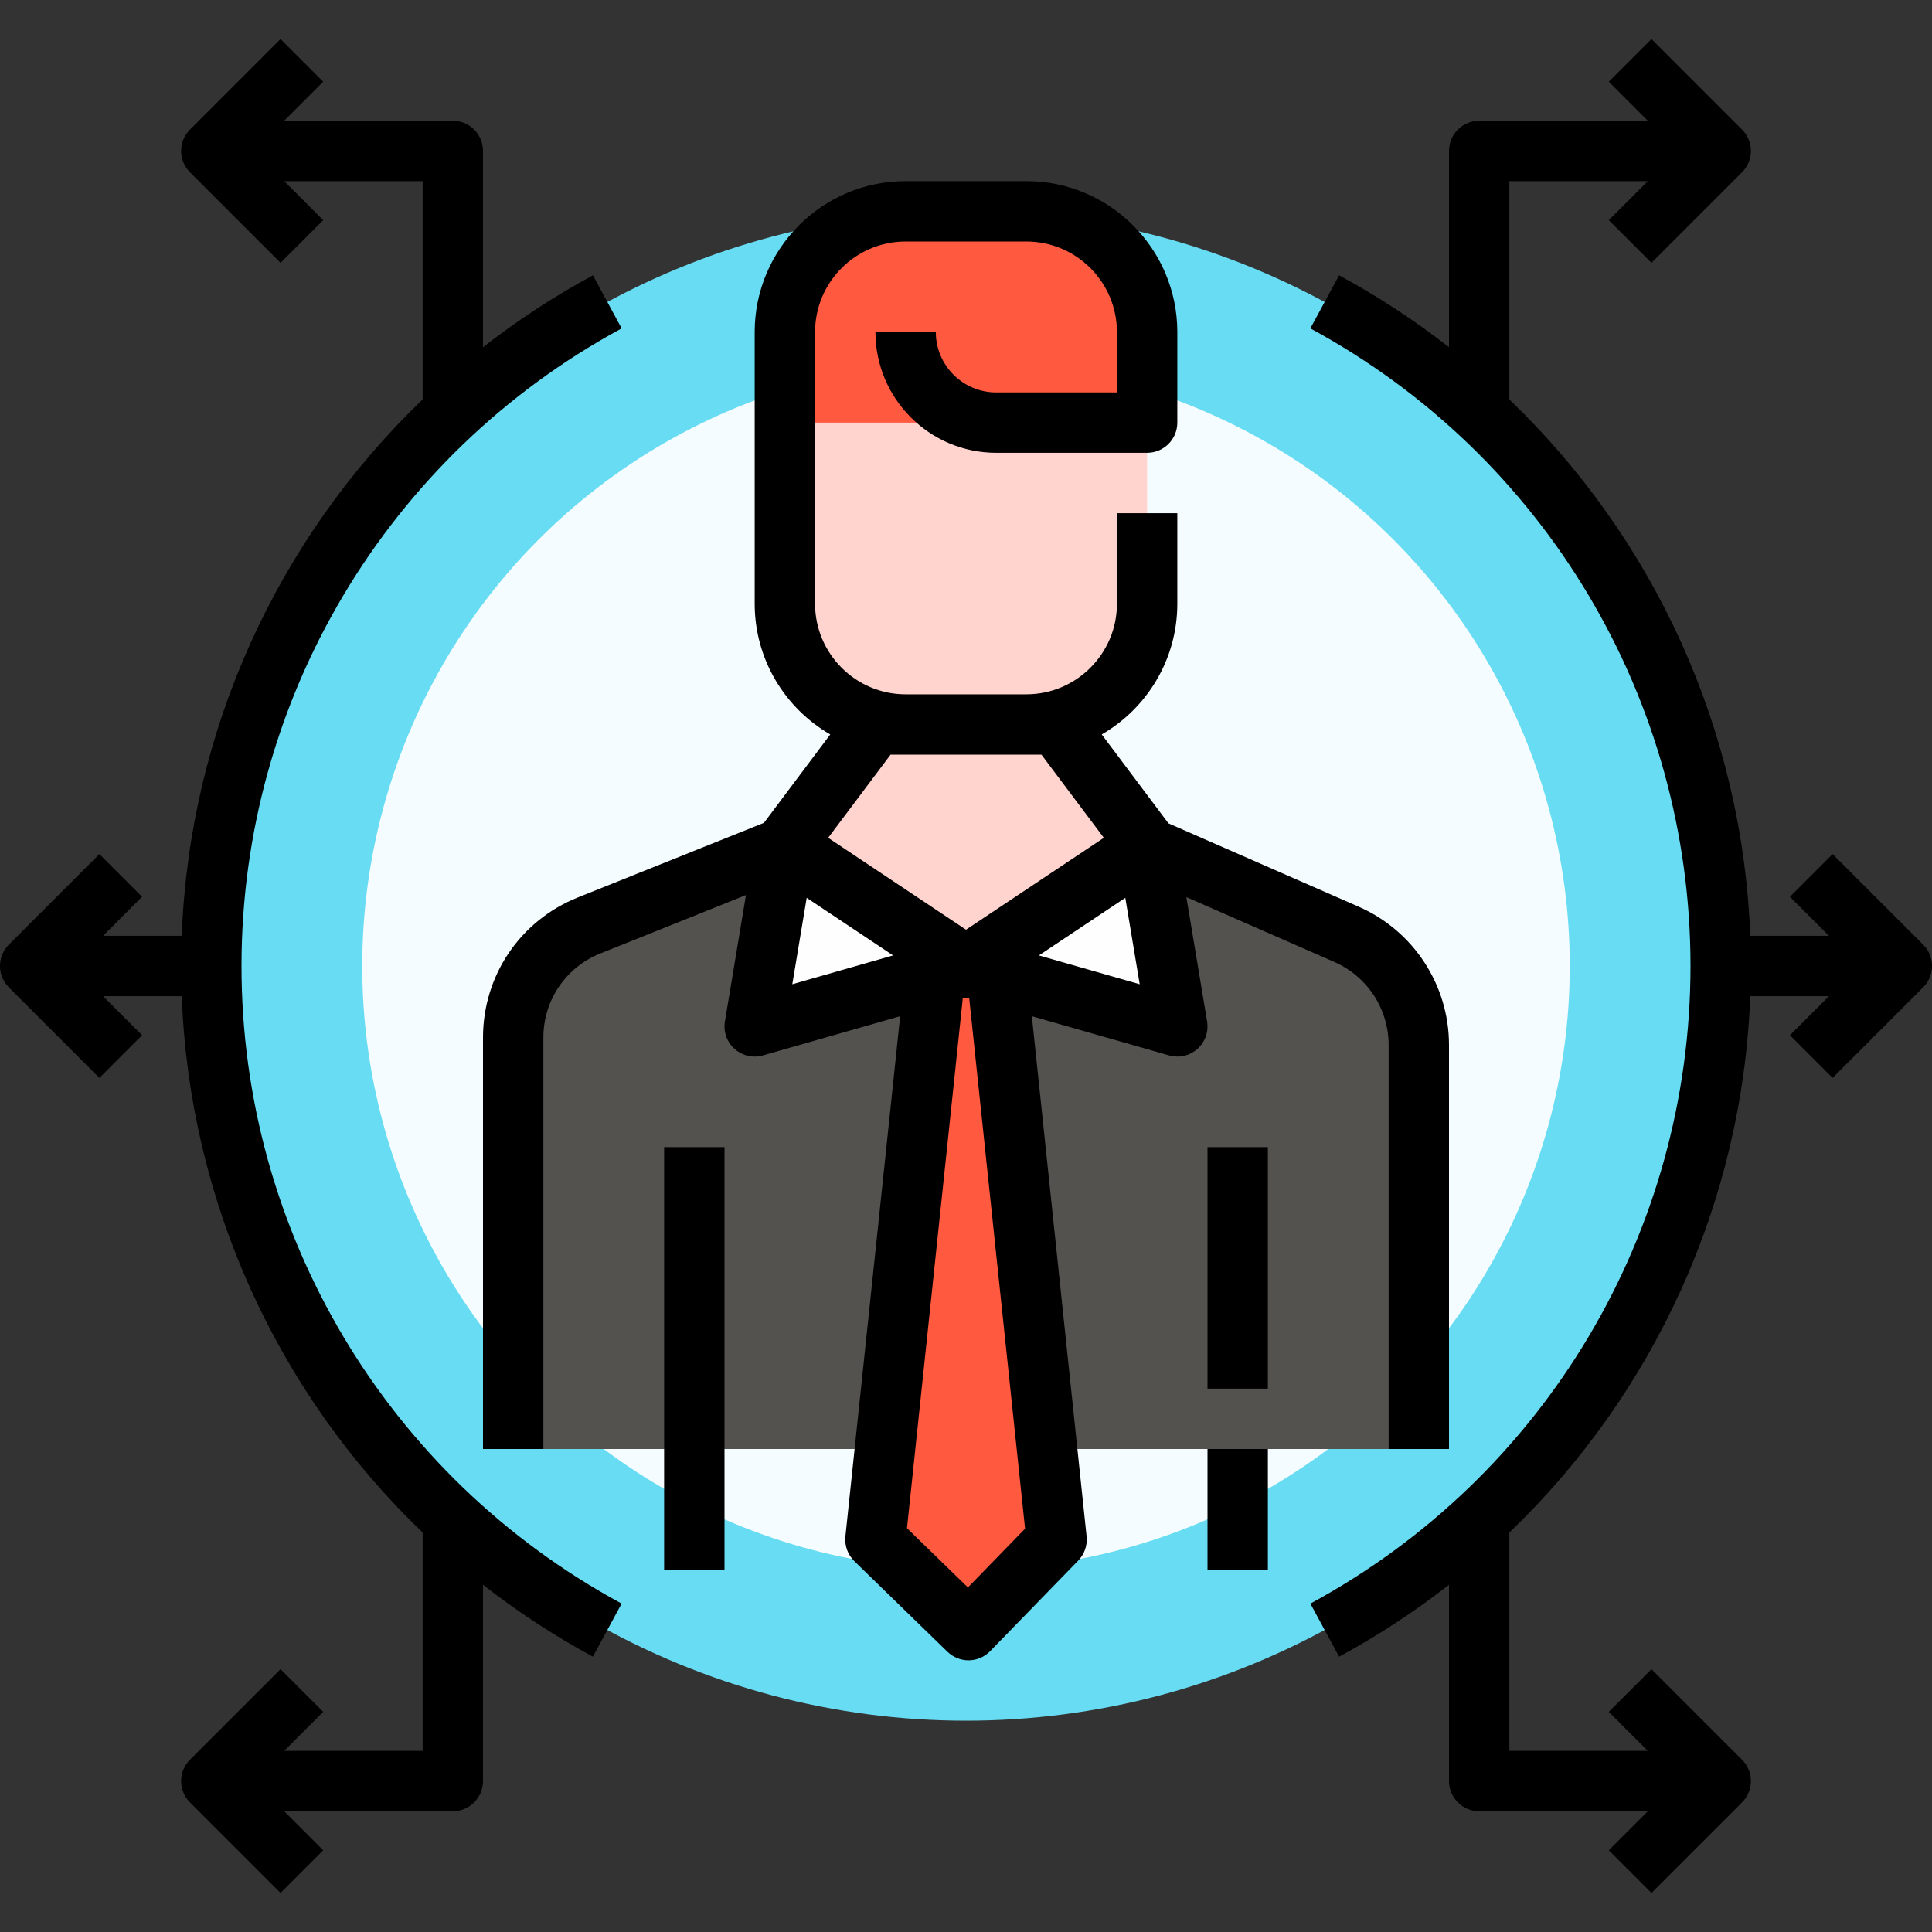
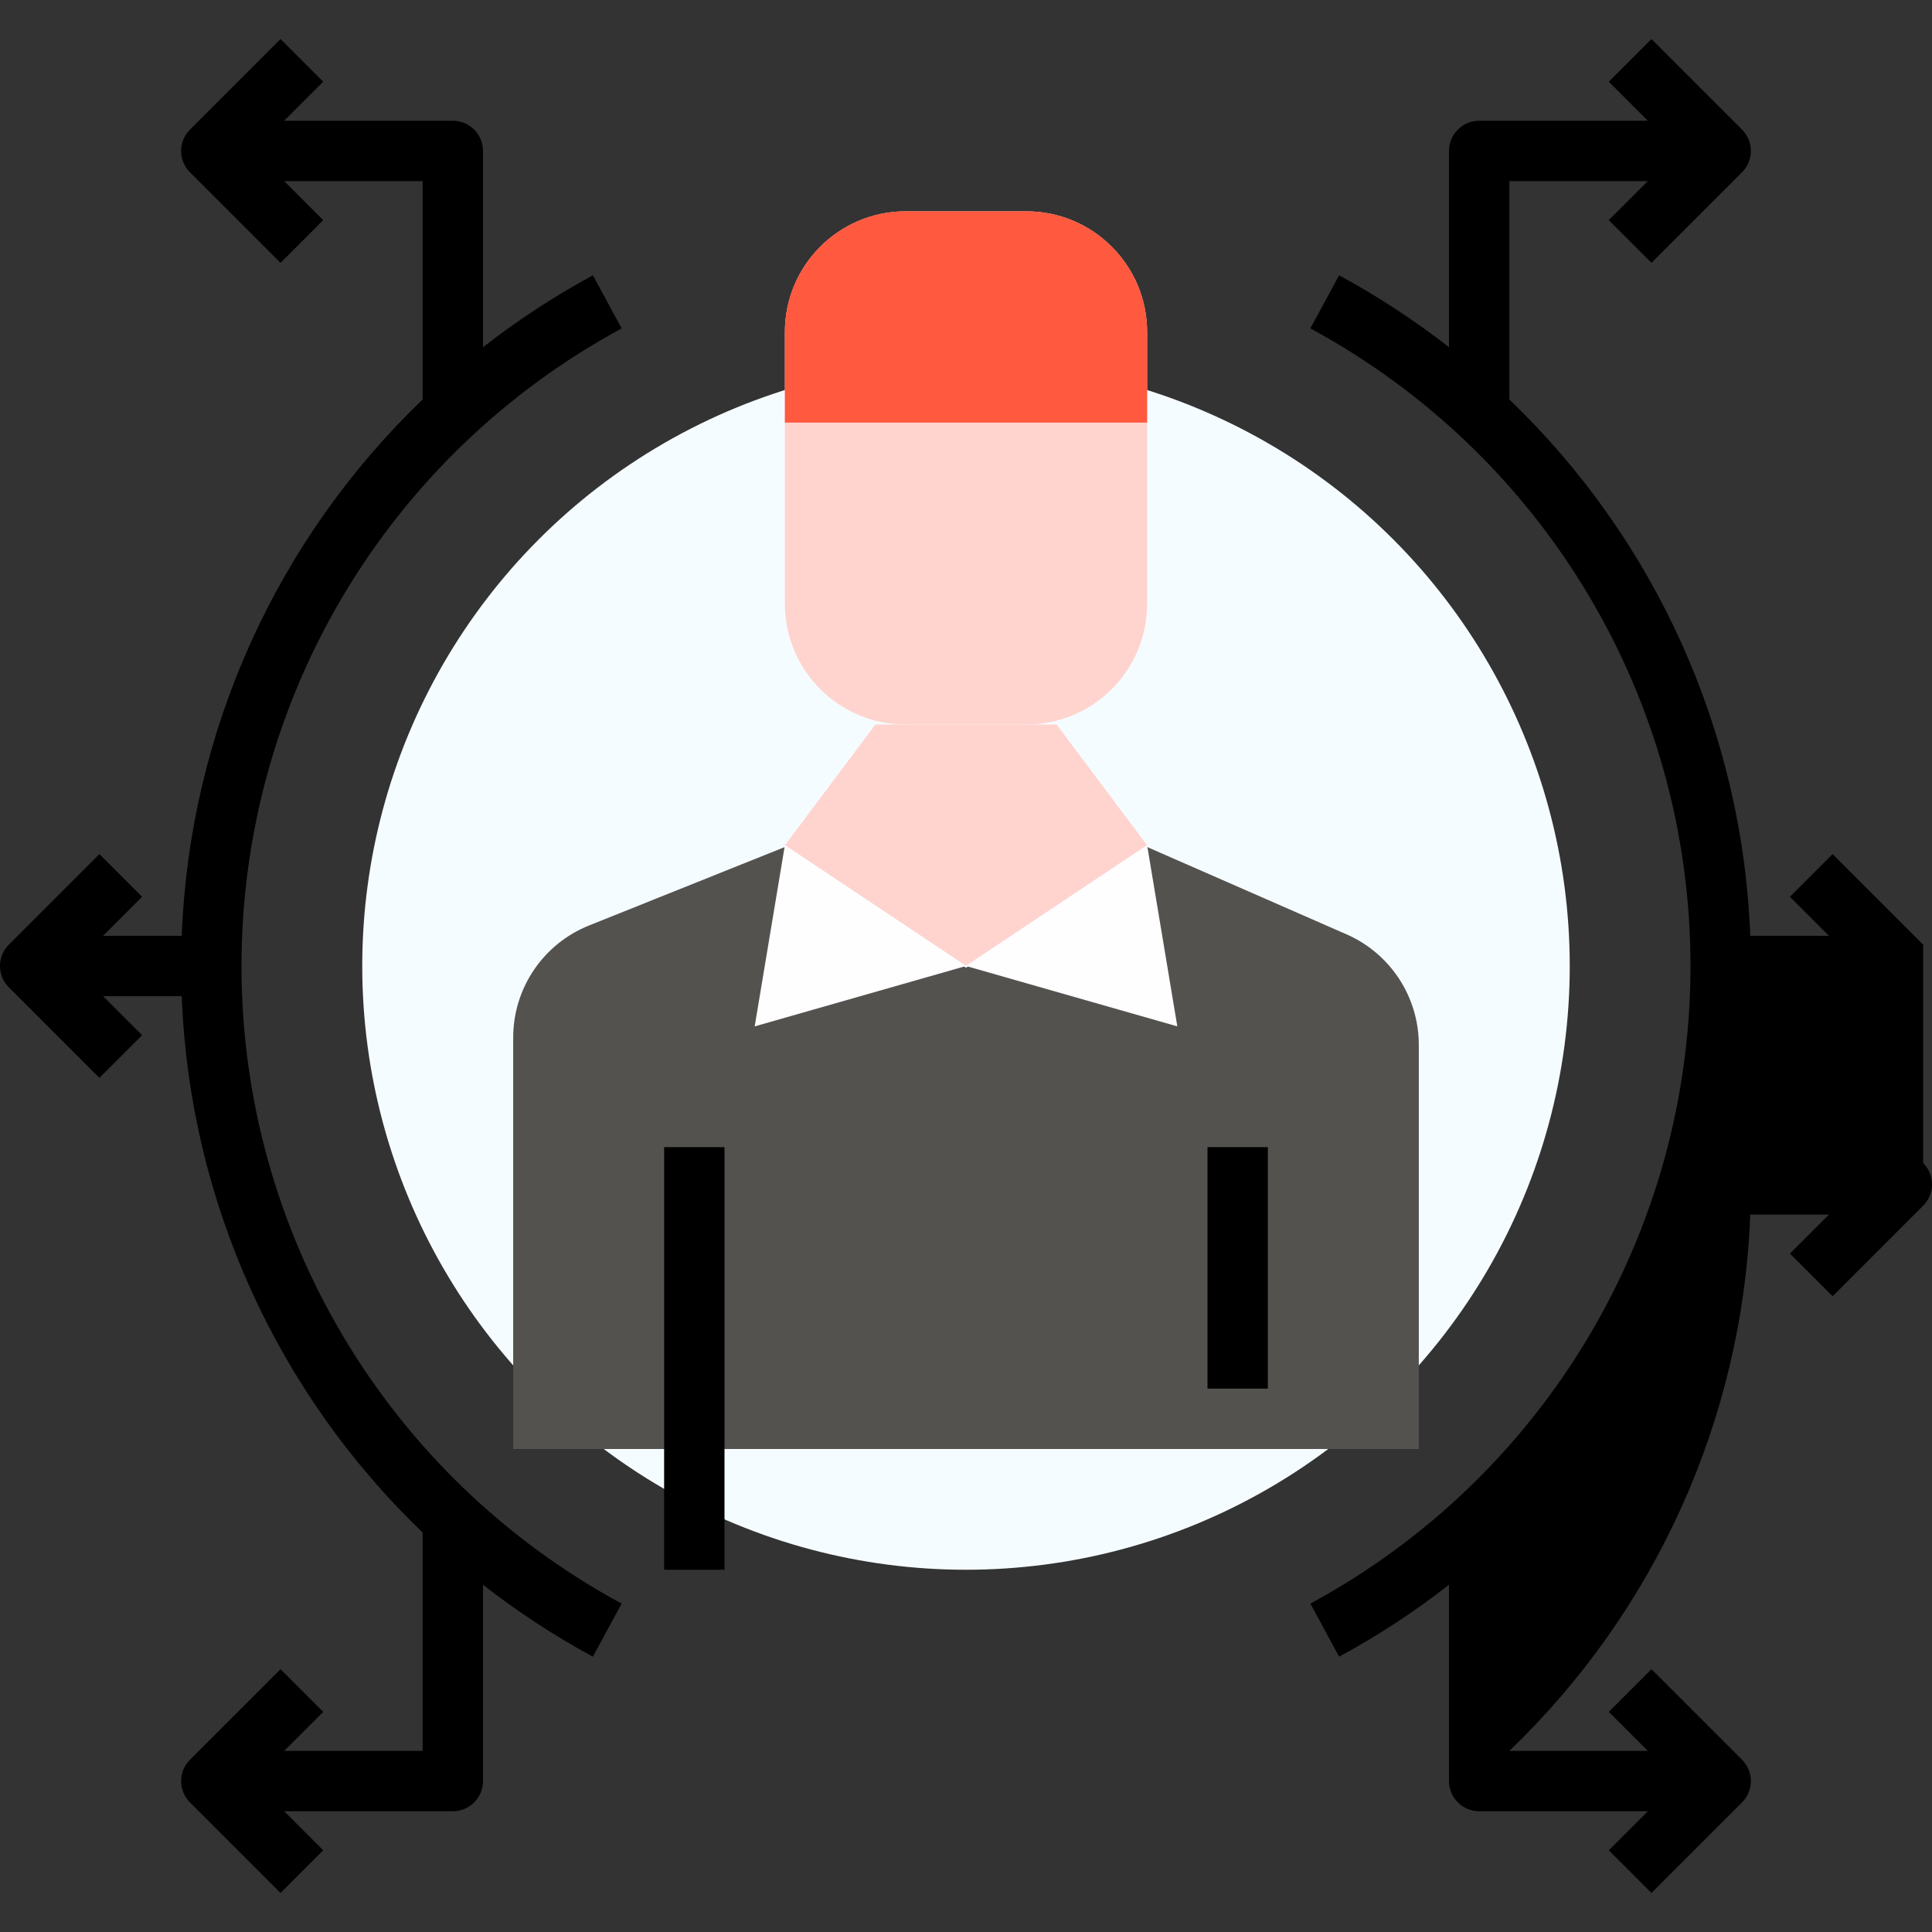
<svg xmlns="http://www.w3.org/2000/svg" height="512" viewBox="0 0 64 64" width="512">
  <rect x="0" y="0" width="64" height="64" fill="#333333" stroke="none" />
-   <circle cx="32" cy="32" fill="#68dcf2" r="25" />
  <circle cx="32" cy="32" fill="#f5fcff" r="20" />
  <path d="m29 24-3 4 6 4 6-4-3-4z" fill="#ffd4cf" />
  <path d="m47 48v-13.385c0-1.589-.94-3.027-2.395-3.664l-6.605-2.893-6 4-6-4-6.488 2.6c-1.517.608-2.512 2.078-2.512 3.713v13.629z" fill="#54524f" />
  <path d="m26 28-1 6 7-2z" fill="#fffefe" />
  <path d="m38 28 1 6-7-2z" fill="#fffefe" />
-   <path d="m31 32-2 19 3.083 3 2.917-3-2-19z" fill="#ff593f" />
  <path d="m38 17v3c0 2.209-1.791 4-4 4h-4c-2.209 0-4-1.791-4-4v-9c0-2.209 1.791-4 4-4h4c2.209 0 4 1.791 4 4v3z" fill="#ffd4cf" />
  <path d="m26 14v-3c0-2.209 1.791-4 4-4h4c2.209 0 4 1.791 4 4v3z" fill="#ff593f" />
-   <path d="m63.707 31.293-3-3-1.414 1.414 1.293 1.293h-2.606c-.26-6.811-3.171-13.153-7.98-17.766v-7.234h4.586l-1.293 1.293 1.414 1.414 3-3c.391-.391.391-1.023 0-1.414l-3-3-1.414 1.414 1.293 1.293h-5.586c-.552 0-1 .448-1 1v6.502c-1.134-.885-2.349-1.683-3.641-2.382l-.952 1.759c7.768 4.204 12.593 12.297 12.593 21.121 0 8.823-4.825 16.916-12.592 21.121l.952 1.759c1.291-.699 2.506-1.497 3.64-2.382v6.502c0 .552.448 1 1 1h5.586l-1.293 1.293 1.414 1.414 3-3c.391-.391.391-1.023 0-1.414l-3-3-1.414 1.414 1.293 1.293h-4.586v-7.234c4.809-4.613 7.72-10.955 7.98-17.766h2.606l-1.293 1.293 1.414 1.414 3-3c.391-.391.391-1.023 0-1.414z" />
+   <path d="m63.707 31.293-3-3-1.414 1.414 1.293 1.293h-2.606c-.26-6.811-3.171-13.153-7.98-17.766v-7.234h4.586l-1.293 1.293 1.414 1.414 3-3c.391-.391.391-1.023 0-1.414l-3-3-1.414 1.414 1.293 1.293h-5.586c-.552 0-1 .448-1 1v6.502c-1.134-.885-2.349-1.683-3.641-2.382l-.952 1.759c7.768 4.204 12.593 12.297 12.593 21.121 0 8.823-4.825 16.916-12.592 21.121l.952 1.759c1.291-.699 2.506-1.497 3.64-2.382v6.502c0 .552.448 1 1 1h5.586l-1.293 1.293 1.414 1.414 3-3c.391-.391.391-1.023 0-1.414l-3-3-1.414 1.414 1.293 1.293h-4.586c4.809-4.613 7.72-10.955 7.98-17.766h2.606l-1.293 1.293 1.414 1.414 3-3c.391-.391.391-1.023 0-1.414z" />
  <path d="m8 32c0-8.824 4.825-16.917 12.593-21.121l-.952-1.759c-1.291.699-2.507 1.497-3.641 2.382v-6.502c0-.552-.448-1-1-1h-5.586l1.293-1.293-1.414-1.414-3 3c-.391.391-.391 1.023 0 1.414l3 3 1.414-1.414-1.293-1.293h4.586v7.234c-4.809 4.613-7.72 10.955-7.98 17.766h-2.606l1.293-1.293-1.414-1.414-3 3c-.391.391-.391 1.023 0 1.414l3 3 1.414-1.414-1.293-1.293h2.606c.26 6.811 3.171 13.153 7.98 17.766v7.234h-4.586l1.293-1.293-1.414-1.414-3 3c-.391.391-.391 1.023 0 1.414l3 3 1.414-1.414-1.293-1.293h5.586c.552 0 1-.448 1-1v-6.502c1.133.885 2.349 1.683 3.64 2.382l.952-1.759c-7.767-4.205-12.592-12.298-12.592-21.121z" />
-   <path d="m39.3 29.719 4.903 2.148c1.092.478 1.797 1.556 1.797 2.748v13.385h2v-13.385c0-1.985-1.175-3.783-2.994-4.58l-6.3-2.76-2.209-2.945c1.495-.865 2.503-2.482 2.503-4.33v-3h-2v3c0 1.654-1.346 3-3 3h-4c-1.654 0-3-1.346-3-3v-9c0-1.654 1.346-3 3-3h4c1.654 0 3 1.346 3 3v2h-4c-1.103 0-2-.897-2-2h-2c0 2.206 1.794 4 4 4h5c.552 0 1-.448 1-1v-3c0-2.757-2.243-5-5-5h-4c-2.757 0-5 2.243-5 5v9c0 1.848 1.008 3.465 2.503 4.33l-2.196 2.928-6.167 2.472c-1.908.764-3.14 2.586-3.14 4.641v13.629h2v-13.629c0-1.233.739-2.326 1.884-2.785l4.827-1.935-.697 4.184c-.057.338.064.682.32.911.186.166.423.254.666.254.092 0 .184-.013.275-.039l4.544-1.298-1.814 17.232c-.032.305.078.607.297.821l3.083 3c.188.182.438.284.698.284h.014c.266-.004.519-.113.703-.303l2.917-3c.207-.213.309-.507.278-.802l-1.814-17.232 4.544 1.298c.091.026.183.039.275.039.243 0 .48-.088.666-.254.256-.229.377-.572.32-.911zm-4.8-4.719 2.066 2.754-4.566 3.044-4.566-3.044 2.066-2.754zm-7.777 4.742 2.862 1.908-3.339.954zm7.234 20.897-1.893 1.947-2.019-1.963 1.848-17.552.053-.015c.036.002.072.002.108 0l.053.015zm.458-18.989 2.862-1.908.477 2.862z" />
  <path d="m22 38h2v14h-2z" />
-   <path d="m40 48h2v4h-2z" />
  <path d="m40 38h2v8h-2z" />
</svg>